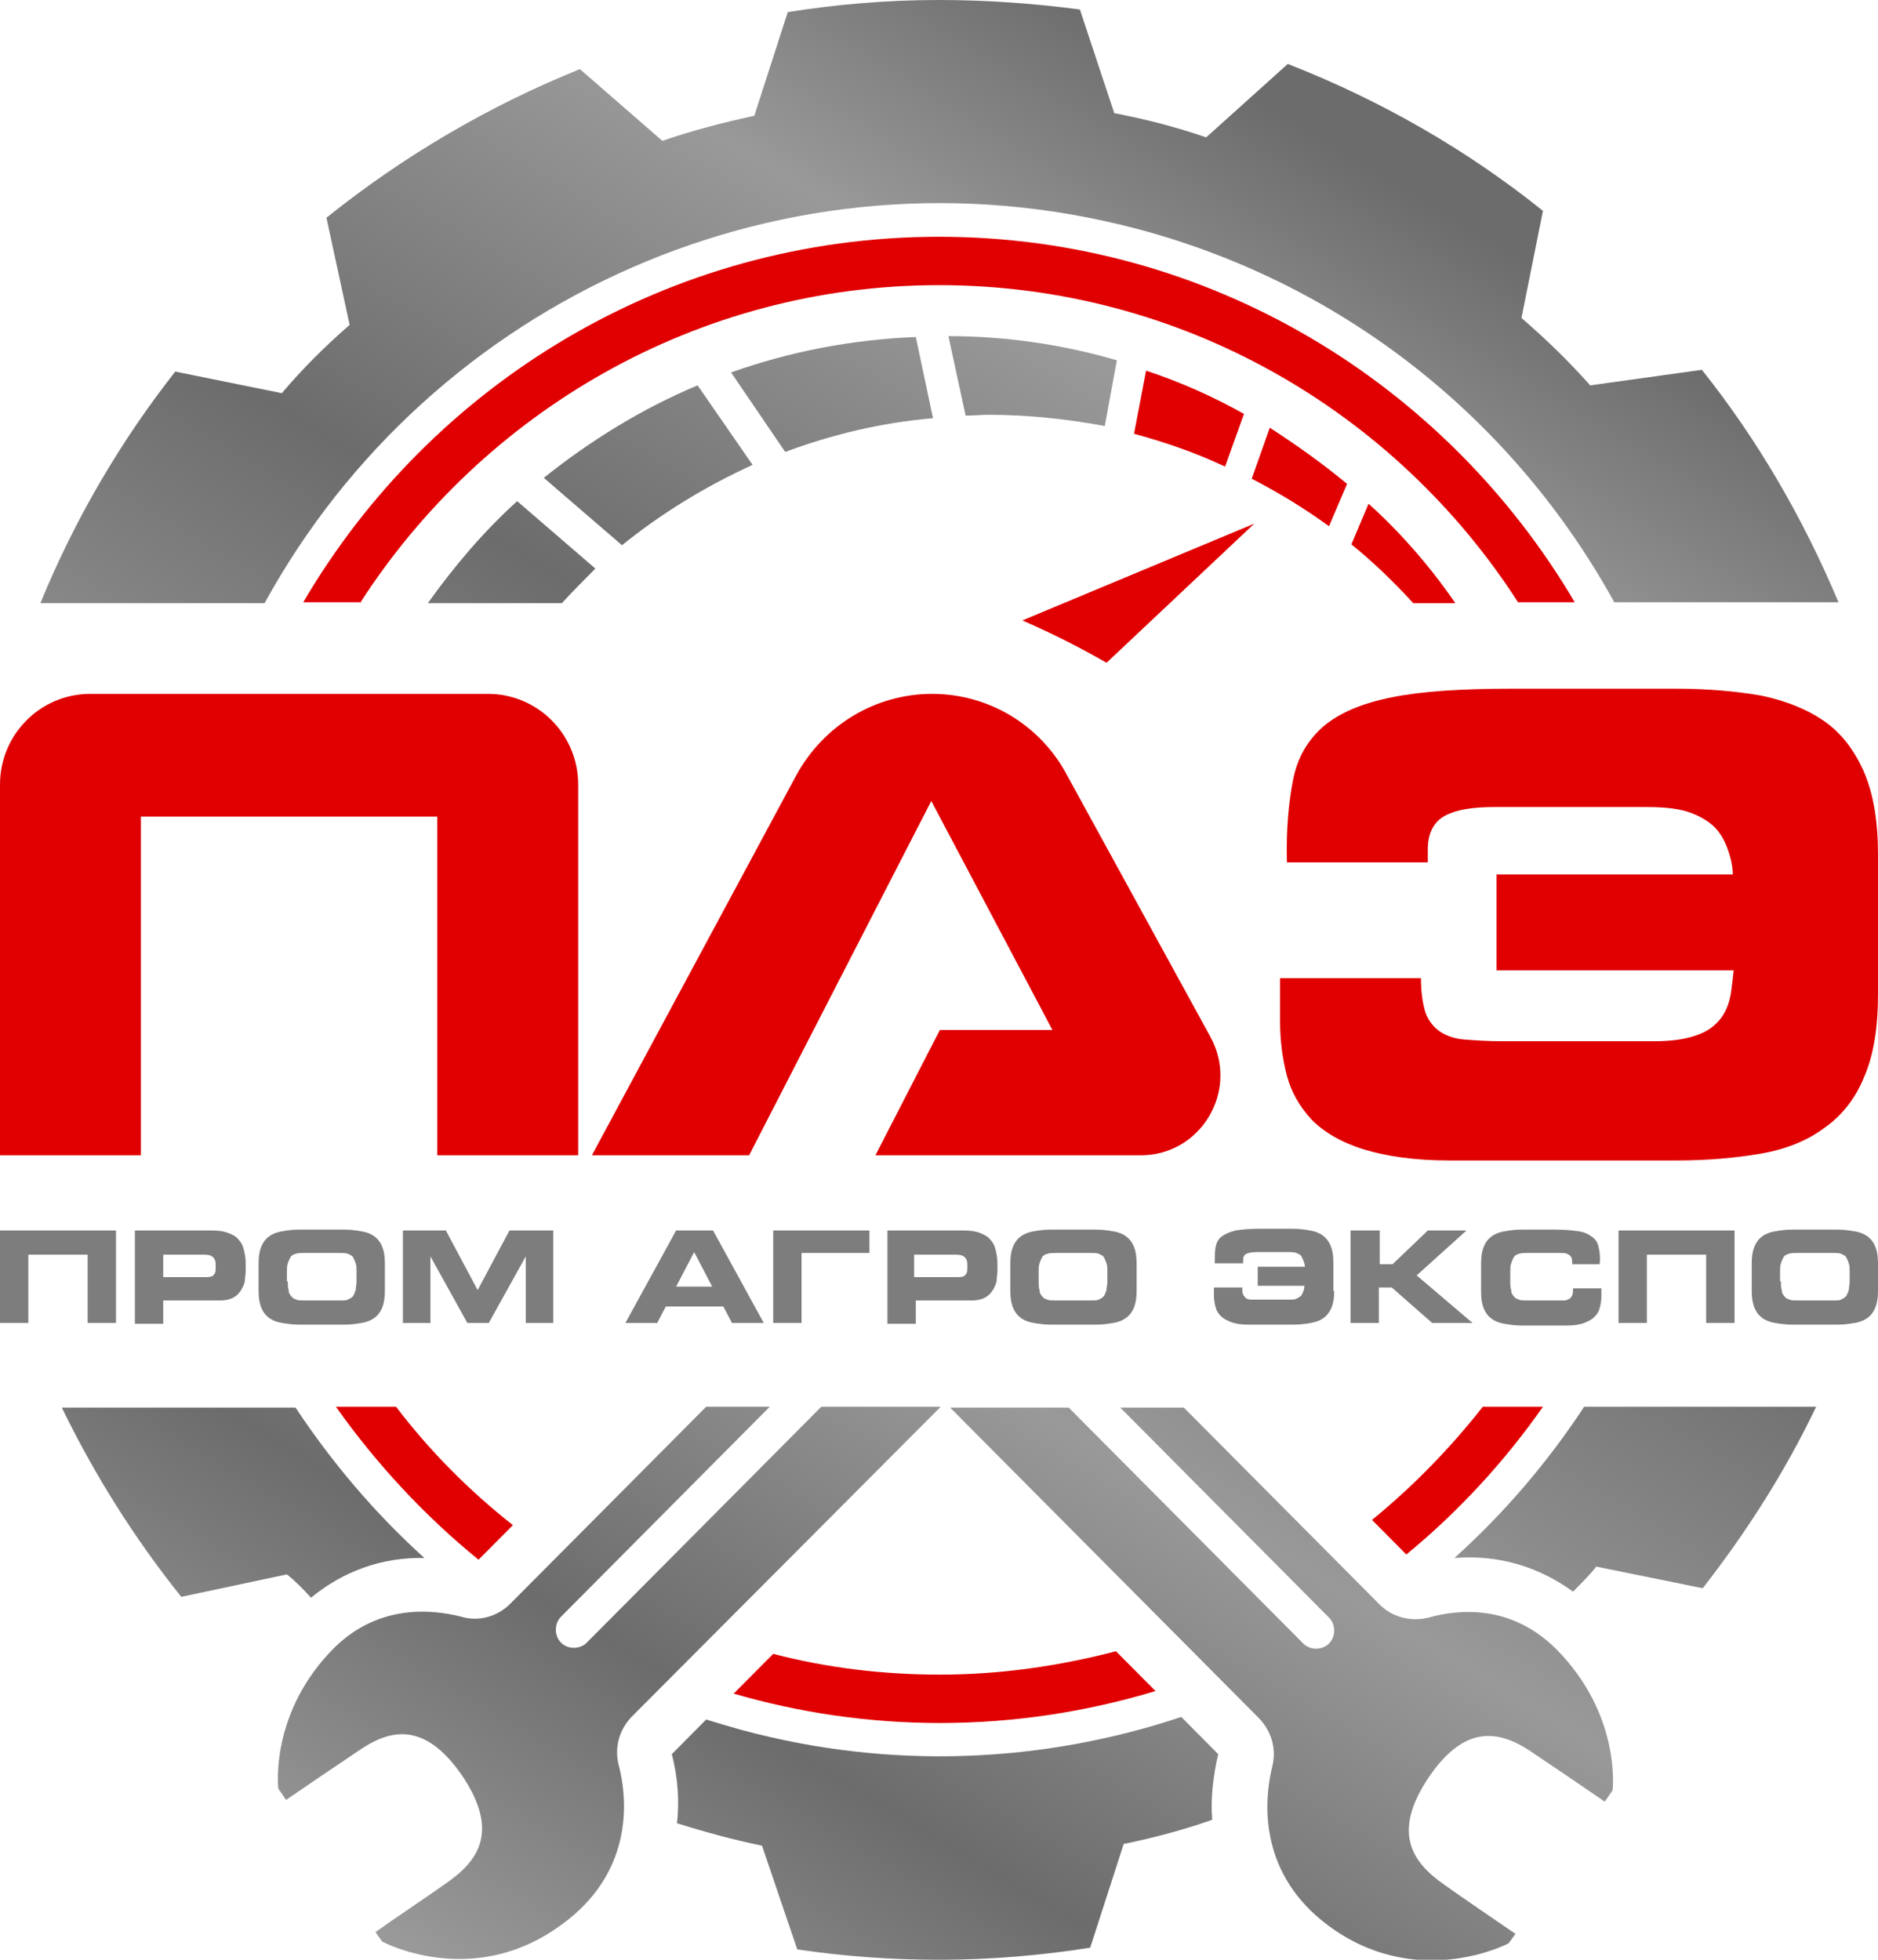
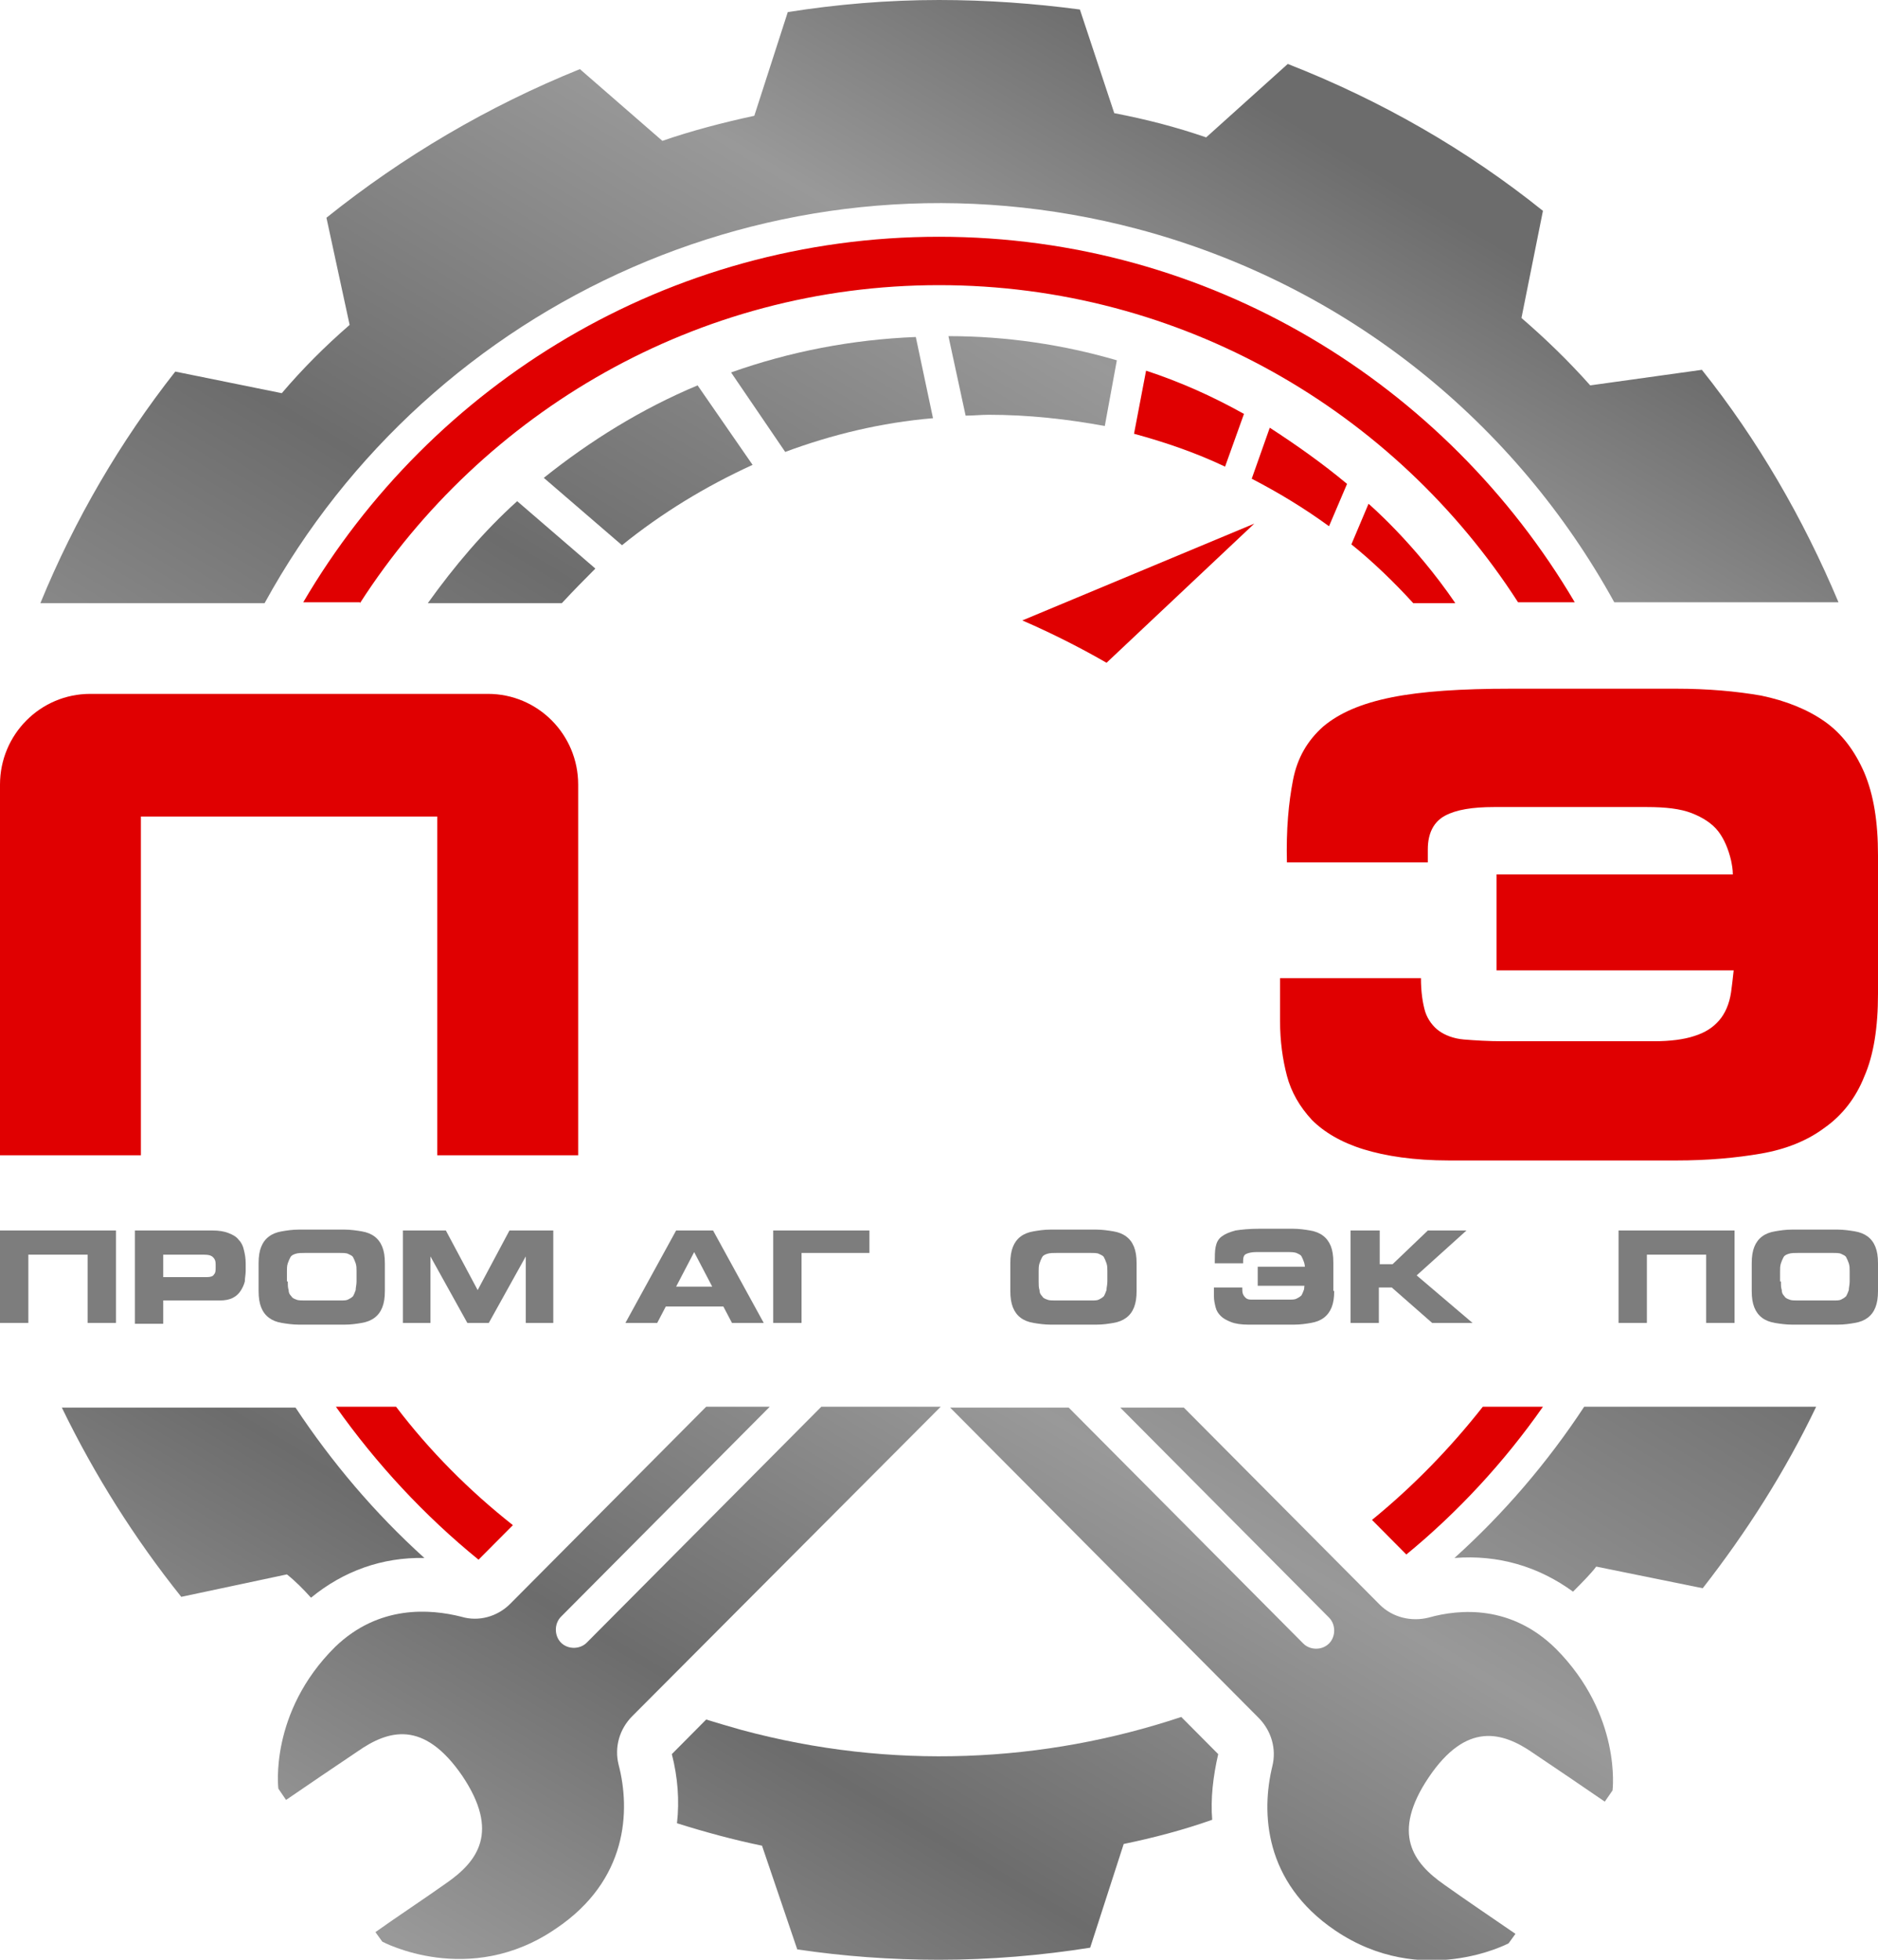
<svg xmlns="http://www.w3.org/2000/svg" width="46" height="48" viewBox="0 0 46 48" fill="none">
  <g clip-path="url(#clip0_129_252)">
-     <path d="M27.335 40.444C25.946 40.804 24.515 41.016 23.021 41.016C21.611 41.016 20.243 40.847 18.939 40.508L17.971 41.481C19.57 41.947 21.274 42.201 23.021 42.201C24.852 42.201 26.619 41.926 28.303 41.418L27.335 40.444Z" fill="#E00001" />
    <path d="M8.817 14.773C11.826 10.095 17.066 6.984 23 6.984C28.934 6.984 34.174 10.074 37.183 14.751H38.572C35.415 9.397 29.629 5.799 23 5.799C16.372 5.799 10.564 9.397 7.428 14.751H8.817V14.773Z" fill="#E00001" />
    <path d="M9.701 34.455H8.228C9.217 35.852 10.395 37.122 11.721 38.201L12.563 37.355C11.489 36.508 10.521 35.534 9.701 34.455Z" fill="#E00001" />
    <path d="M36.32 34.455C35.521 35.471 34.616 36.402 33.606 37.227L34.447 38.074C35.71 37.037 36.846 35.809 37.793 34.455H36.32Z" fill="#E00001" />
    <path d="M0 28.296H3.451V20H10.711V28.296H14.162V19.217C14.162 17.989 13.173 16.995 11.952 16.995H2.21C0.989 16.995 0 17.989 0 19.217V28.296Z" fill="#E00001" />
    <path d="M45.663 18.921C45.432 18.392 45.116 17.968 44.695 17.672C44.274 17.376 43.748 17.164 43.138 17.037C42.528 16.931 41.833 16.868 41.055 16.868H37.015C35.794 16.868 34.826 16.931 34.09 17.079C33.353 17.227 32.806 17.46 32.406 17.799C32.027 18.138 31.775 18.561 31.67 19.111C31.564 19.661 31.501 20.317 31.522 21.122H34.973V20.804C34.973 20.402 35.121 20.127 35.394 19.979C35.668 19.831 36.068 19.767 36.594 19.767H40.339C40.802 19.767 41.16 19.809 41.434 19.915C41.707 20.021 41.939 20.169 42.086 20.36C42.233 20.55 42.338 20.804 42.402 21.079C42.423 21.185 42.444 21.291 42.444 21.418H36.657V23.767H42.465C42.444 23.958 42.423 24.148 42.402 24.296C42.359 24.593 42.254 24.825 42.107 24.995C41.96 25.164 41.77 25.291 41.497 25.376C41.244 25.46 40.907 25.503 40.508 25.503H36.825C36.446 25.503 36.131 25.482 35.857 25.46C35.605 25.439 35.394 25.355 35.247 25.249C35.1 25.143 34.973 24.974 34.91 24.783C34.847 24.571 34.805 24.296 34.805 23.958H31.354V25.016C31.354 25.503 31.417 25.947 31.522 26.349C31.628 26.751 31.838 27.111 32.133 27.429C32.427 27.725 32.848 27.979 33.395 28.148C33.942 28.317 34.637 28.423 35.499 28.423H41.055C41.833 28.423 42.528 28.36 43.138 28.254C43.748 28.148 44.274 27.936 44.695 27.619C45.116 27.323 45.453 26.899 45.663 26.37C45.895 25.841 46 25.164 46 24.339V20.952C46 20.127 45.895 19.471 45.663 18.921Z" fill="#E00001" />
    <path d="M27.104 16.233L30.723 12.825L25.041 15.196C25.82 15.534 26.514 15.894 27.104 16.233Z" fill="#E00001" />
    <path d="M34.616 14.773H35.647C34.637 13.291 33.521 12.339 33.521 12.339L33.101 13.333C33.627 13.757 34.153 14.264 34.616 14.773Z" fill="#E00001" />
    <path d="M31.102 10.476L30.66 11.725C31.312 12.063 31.943 12.444 32.553 12.889L32.995 11.852C32.385 11.344 31.754 10.899 31.102 10.476Z" fill="#E00001" />
    <path d="M27.777 10.624C28.555 10.836 29.292 11.09 30.007 11.429L30.47 10.138C29.713 9.714 28.913 9.354 28.072 9.079L27.777 10.624Z" fill="#E00001" />
    <path d="M28.934 42.053C25.567 43.175 21.843 43.365 18.16 42.37C17.865 42.286 17.571 42.201 17.297 42.116L16.456 42.963C16.603 43.534 16.645 44.106 16.582 44.656C17.255 44.868 17.95 45.058 18.665 45.206L19.528 47.746C20.664 47.915 21.822 48 23 48C24.262 48 25.504 47.894 26.703 47.704L27.524 45.164C28.24 45.016 28.976 44.825 29.692 44.571C29.649 44.063 29.713 43.513 29.839 42.963L28.934 42.053Z" fill="url(#paint0_linear_129_252)" />
    <path d="M7.618 39.132C8.417 38.476 9.364 38.138 10.395 38.159C9.175 37.058 8.123 35.809 7.239 34.476H1.515C2.315 36.127 3.304 37.693 4.44 39.111L7.028 38.561C7.239 38.73 7.428 38.921 7.618 39.132Z" fill="url(#paint1_linear_129_252)" />
    <path d="M27.861 5.608C33.038 6.984 37.141 10.392 39.54 14.751H45.032C44.169 12.698 43.054 10.773 41.686 9.058L38.951 9.439C38.425 8.847 37.856 8.296 37.267 7.788L37.793 5.164C35.92 3.661 33.816 2.455 31.543 1.566L29.544 3.365C28.808 3.111 28.071 2.921 27.293 2.772L26.451 0.233C25.336 0.085 24.178 0 23 0C21.737 0 20.496 0.106 19.296 0.296L18.476 2.836C17.697 3.005 16.961 3.196 16.224 3.45L14.204 1.693C11.952 2.603 9.869 3.831 7.996 5.333L8.564 7.958C7.954 8.487 7.407 9.037 6.902 9.63L4.293 9.101C2.946 10.815 1.831 12.72 0.989 14.773H6.481C10.564 7.323 19.296 3.344 27.861 5.608Z" fill="url(#paint2_linear_129_252)" />
    <path d="M35.626 38.159C36.699 38.074 37.688 38.37 38.53 38.984C38.761 38.751 38.972 38.54 39.098 38.37L41.707 38.9C42.78 37.524 43.727 36.042 44.485 34.455H38.803C37.898 35.831 36.825 37.079 35.626 38.159Z" fill="url(#paint3_linear_129_252)" />
    <path d="M22.432 8.254C20.854 8.317 19.338 8.614 17.907 9.122L19.233 11.069C20.369 10.646 21.59 10.349 22.853 10.243L22.432 8.254Z" fill="url(#paint4_linear_129_252)" />
    <path d="M18.434 11.386L17.087 9.439C15.719 10.011 14.457 10.794 13.32 11.704L15.235 13.354C16.203 12.571 17.276 11.915 18.434 11.386Z" fill="url(#paint5_linear_129_252)" />
    <path d="M27.356 8.825C26.051 8.444 24.662 8.233 23.231 8.233L23.652 10.18C23.842 10.18 24.031 10.159 24.221 10.159C25.188 10.159 26.135 10.264 27.061 10.434L27.356 8.825Z" fill="url(#paint6_linear_129_252)" />
    <path d="M14.583 13.926L12.668 12.275C11.847 13.016 11.132 13.862 10.479 14.773H13.762C14.036 14.476 14.309 14.201 14.583 13.926Z" fill="url(#paint7_linear_129_252)" />
    <path d="M34.994 39.619C34.574 39.725 34.111 39.619 33.795 39.302L28.997 34.476H27.44L32.553 39.619C32.722 39.788 32.722 40.085 32.553 40.254C32.385 40.423 32.09 40.423 31.922 40.254L26.177 34.476H23.273L30.828 42.074C31.143 42.392 31.27 42.836 31.165 43.259C30.891 44.381 30.954 46.095 32.701 47.28C34.826 48.72 36.951 47.598 36.951 47.598L37.12 47.365C36.657 47.048 35.878 46.519 35.373 46.159C34.616 45.63 34.069 44.91 34.994 43.534C35.92 42.159 36.804 42.413 37.562 42.942C38.067 43.28 38.845 43.809 39.308 44.127L39.498 43.852C39.498 43.852 39.729 42.011 38.109 40.381C37.014 39.302 35.752 39.407 34.994 39.619Z" fill="url(#paint8_linear_129_252)" />
    <path d="M23.042 34.455H20.117L14.372 40.233C14.204 40.402 13.909 40.402 13.741 40.233C13.573 40.063 13.573 39.767 13.741 39.598L18.854 34.455H17.297L12.499 39.28C12.184 39.598 11.721 39.725 11.3 39.598C10.542 39.407 9.28 39.302 8.207 40.339C6.586 41.947 6.818 43.809 6.818 43.809L7.007 44.085C7.47 43.767 8.249 43.238 8.754 42.9C9.511 42.37 10.374 42.116 11.321 43.492C12.247 44.868 11.7 45.587 10.942 46.116C10.437 46.476 9.638 47.005 9.196 47.323L9.364 47.556C9.364 47.556 11.489 48.698 13.615 47.238C15.382 46.053 15.445 44.339 15.151 43.217C15.046 42.794 15.172 42.349 15.488 42.032L23.042 34.455Z" fill="url(#paint9_linear_129_252)" />
-     <path d="M22.832 16.995C21.443 16.995 20.18 17.757 19.507 18.984L14.498 28.296H18.349L22.811 19.619L25.778 25.227H23.021L21.443 28.296H27.419H27.945C29.418 28.296 30.365 26.709 29.649 25.397L26.135 18.984C25.483 17.757 24.22 16.995 22.832 16.995Z" fill="#E00001" />
    <path d="M0 30.138H2.841V32.402H2.146V30.73H0.694V32.402H0V30.138Z" fill="#7D7D7D" />
    <path d="M3.304 30.138H5.198C5.366 30.138 5.492 30.159 5.597 30.201C5.703 30.243 5.787 30.286 5.85 30.37C5.913 30.434 5.955 30.518 5.976 30.624C5.997 30.709 6.018 30.815 6.018 30.942V31.132C6.018 31.217 5.997 31.302 5.997 31.386C5.976 31.471 5.934 31.556 5.892 31.619C5.85 31.683 5.787 31.746 5.703 31.788C5.618 31.831 5.513 31.852 5.387 31.852H3.998V32.423H3.304V30.138ZM3.998 31.28H5.071C5.155 31.28 5.219 31.259 5.24 31.217C5.282 31.175 5.282 31.111 5.282 31.048V30.963C5.282 30.878 5.261 30.836 5.219 30.794C5.177 30.751 5.113 30.73 4.987 30.73H3.998V31.28Z" fill="#7D7D7D" />
    <path d="M6.334 30.942C6.334 30.773 6.355 30.645 6.397 30.54C6.439 30.434 6.502 30.349 6.587 30.286C6.671 30.222 6.776 30.18 6.902 30.159C7.028 30.138 7.155 30.116 7.323 30.116H8.438C8.586 30.116 8.733 30.138 8.859 30.159C8.985 30.18 9.091 30.222 9.175 30.286C9.259 30.349 9.322 30.434 9.364 30.54C9.406 30.645 9.427 30.773 9.427 30.942V31.619C9.427 31.788 9.406 31.915 9.364 32.021C9.322 32.127 9.259 32.212 9.175 32.275C9.091 32.339 8.985 32.381 8.859 32.402C8.733 32.423 8.607 32.444 8.438 32.444H7.323C7.176 32.444 7.028 32.423 6.902 32.402C6.776 32.381 6.671 32.339 6.587 32.275C6.502 32.212 6.439 32.127 6.397 32.021C6.355 31.915 6.334 31.788 6.334 31.619V30.942ZM7.049 31.386C7.049 31.471 7.049 31.534 7.07 31.598C7.07 31.661 7.092 31.704 7.134 31.746C7.155 31.788 7.197 31.809 7.26 31.831C7.302 31.852 7.386 31.852 7.449 31.852H8.333C8.417 31.852 8.48 31.852 8.522 31.831C8.565 31.809 8.607 31.788 8.649 31.746C8.67 31.704 8.691 31.661 8.712 31.598C8.712 31.534 8.733 31.471 8.733 31.386V31.132C8.733 31.069 8.733 31.005 8.712 30.942C8.691 30.878 8.67 30.836 8.649 30.794C8.628 30.751 8.565 30.73 8.522 30.709C8.48 30.688 8.396 30.688 8.291 30.688H7.47C7.386 30.688 7.302 30.688 7.239 30.709C7.176 30.73 7.134 30.751 7.113 30.794C7.092 30.836 7.07 30.878 7.049 30.942C7.028 31.005 7.028 31.069 7.028 31.132V31.386H7.049Z" fill="#7D7D7D" />
    <path d="M9.848 30.138H10.921L11.7 31.598L12.479 30.138H13.552V32.402H12.878V30.773L11.973 32.402H11.447L10.543 30.773V32.402H9.869V30.138H9.848Z" fill="#7D7D7D" />
    <path d="M16.561 30.138H17.466L18.707 32.402H17.929L17.718 32H16.308L16.098 32.402H15.319L16.561 30.138ZM16.561 31.513H17.445L17.003 30.667L16.561 31.513Z" fill="#7D7D7D" />
    <path d="M18.939 30.138H21.296V30.688H19.633V32.402H18.939V30.138Z" fill="#7D7D7D" />
-     <path d="M21.716 30.138H23.61C23.779 30.138 23.905 30.159 24.01 30.201C24.115 30.243 24.199 30.286 24.262 30.37C24.326 30.434 24.368 30.518 24.389 30.624C24.41 30.709 24.431 30.815 24.431 30.942V31.132C24.431 31.217 24.41 31.302 24.41 31.386C24.389 31.471 24.347 31.556 24.305 31.619C24.262 31.683 24.199 31.746 24.115 31.788C24.031 31.831 23.926 31.852 23.8 31.852H22.432V32.423H21.737V30.138H21.716ZM22.411 31.28H23.484C23.568 31.28 23.631 31.259 23.652 31.217C23.694 31.175 23.694 31.111 23.694 31.048V30.963C23.694 30.878 23.673 30.836 23.631 30.794C23.589 30.751 23.526 30.73 23.4 30.73H22.39V31.28H22.411Z" fill="#7D7D7D" />
    <path d="M24.747 30.942C24.747 30.773 24.768 30.645 24.81 30.54C24.852 30.434 24.915 30.349 24.999 30.286C25.083 30.222 25.189 30.18 25.315 30.159C25.441 30.138 25.567 30.116 25.736 30.116H26.851C26.998 30.116 27.145 30.138 27.272 30.159C27.398 30.18 27.503 30.222 27.587 30.286C27.672 30.349 27.735 30.434 27.777 30.54C27.819 30.645 27.84 30.773 27.84 30.942V31.619C27.84 31.788 27.819 31.915 27.777 32.021C27.735 32.127 27.672 32.212 27.587 32.275C27.503 32.339 27.398 32.381 27.272 32.402C27.145 32.423 27.019 32.444 26.851 32.444H25.736C25.588 32.444 25.441 32.423 25.315 32.402C25.189 32.381 25.083 32.339 24.999 32.275C24.915 32.212 24.852 32.127 24.81 32.021C24.768 31.915 24.747 31.788 24.747 31.619V30.942ZM25.441 31.386C25.441 31.471 25.441 31.534 25.462 31.598C25.462 31.661 25.483 31.704 25.525 31.746C25.546 31.788 25.588 31.809 25.651 31.831C25.694 31.852 25.778 31.852 25.841 31.852H26.725C26.809 31.852 26.872 31.852 26.914 31.831C26.956 31.809 26.998 31.788 27.04 31.746C27.061 31.704 27.082 31.661 27.103 31.598C27.103 31.534 27.124 31.471 27.124 31.386V31.132C27.124 31.069 27.124 31.005 27.103 30.942C27.082 30.878 27.061 30.836 27.04 30.794C27.019 30.751 26.956 30.73 26.914 30.709C26.872 30.688 26.788 30.688 26.683 30.688H25.883C25.799 30.688 25.715 30.688 25.651 30.709C25.588 30.73 25.546 30.751 25.525 30.794C25.504 30.836 25.483 30.878 25.462 30.942C25.441 31.005 25.441 31.069 25.441 31.132V31.386Z" fill="#7D7D7D" />
    <path d="M32.68 31.619C32.68 31.788 32.659 31.915 32.617 32.021C32.574 32.127 32.511 32.212 32.427 32.275C32.343 32.339 32.238 32.381 32.111 32.402C31.985 32.423 31.859 32.444 31.691 32.444H30.575C30.407 32.444 30.26 32.423 30.154 32.381C30.049 32.339 29.965 32.296 29.902 32.233C29.839 32.169 29.797 32.106 29.776 32.021C29.755 31.936 29.734 31.852 29.734 31.746V31.534H30.428C30.428 31.598 30.428 31.661 30.449 31.704C30.47 31.746 30.491 31.767 30.512 31.788C30.533 31.809 30.575 31.831 30.639 31.831C30.681 31.831 30.765 31.831 30.828 31.831H31.564C31.649 31.831 31.712 31.831 31.754 31.809C31.796 31.788 31.838 31.767 31.88 31.725C31.901 31.683 31.922 31.64 31.943 31.577C31.943 31.513 31.964 31.45 31.964 31.365V31.111C31.964 31.048 31.964 30.984 31.943 30.921C31.922 30.857 31.901 30.815 31.88 30.773C31.859 30.73 31.796 30.709 31.754 30.688C31.691 30.667 31.628 30.667 31.522 30.667H30.765C30.66 30.667 30.575 30.688 30.533 30.709C30.47 30.73 30.449 30.794 30.449 30.878V30.942H29.755C29.755 30.773 29.755 30.645 29.776 30.54C29.797 30.434 29.839 30.349 29.923 30.286C30.007 30.222 30.112 30.18 30.26 30.138C30.407 30.116 30.596 30.095 30.849 30.095H31.67C31.817 30.095 31.964 30.116 32.09 30.138C32.217 30.159 32.322 30.201 32.406 30.265C32.49 30.328 32.553 30.413 32.596 30.518C32.638 30.624 32.659 30.751 32.659 30.921V31.619H32.68ZM30.807 31.026H32.09V31.492H30.807V31.026Z" fill="#7D7D7D" />
    <path d="M33.101 30.138H33.795V30.963H34.111L34.974 30.138H35.92L34.7 31.238L36.068 32.402H35.079L34.09 31.534H33.774V32.402H33.08V30.138H33.101Z" fill="#7D7D7D" />
-     <path d="M36.278 30.942C36.278 30.773 36.299 30.645 36.341 30.54C36.383 30.434 36.446 30.349 36.531 30.286C36.615 30.222 36.72 30.18 36.846 30.159C36.972 30.138 37.099 30.116 37.267 30.116H38.088C38.34 30.116 38.53 30.138 38.677 30.159C38.824 30.18 38.929 30.243 39.014 30.307C39.098 30.37 39.14 30.455 39.161 30.561C39.182 30.667 39.203 30.794 39.182 30.963H38.509V30.899C38.509 30.815 38.488 30.773 38.425 30.73C38.361 30.688 38.298 30.688 38.193 30.688H37.435C37.351 30.688 37.267 30.688 37.204 30.709C37.141 30.73 37.099 30.751 37.078 30.794C37.057 30.836 37.036 30.878 37.015 30.942C36.993 31.005 36.993 31.069 36.993 31.132V31.386C36.993 31.471 36.993 31.534 37.015 31.598C37.015 31.661 37.036 31.704 37.078 31.746C37.099 31.788 37.141 31.809 37.204 31.831C37.246 31.852 37.33 31.852 37.393 31.852H38.13C38.214 31.852 38.277 31.852 38.319 31.852C38.361 31.852 38.403 31.831 38.446 31.809C38.467 31.788 38.509 31.746 38.509 31.725C38.53 31.683 38.53 31.619 38.53 31.556H39.224V31.767C39.224 31.873 39.203 31.958 39.182 32.042C39.161 32.127 39.119 32.191 39.056 32.254C38.993 32.318 38.908 32.36 38.803 32.402C38.698 32.444 38.551 32.466 38.382 32.466H37.267C37.12 32.466 36.972 32.444 36.846 32.423C36.72 32.402 36.615 32.36 36.531 32.296C36.446 32.233 36.383 32.148 36.341 32.042C36.299 31.936 36.278 31.809 36.278 31.64V30.942Z" fill="#7D7D7D" />
    <path d="M39.645 30.138H42.486V32.402H41.791V30.73H40.339V32.402H39.645V30.138Z" fill="#7D7D7D" />
    <path d="M42.907 30.942C42.907 30.773 42.928 30.645 42.97 30.54C43.012 30.434 43.075 30.349 43.159 30.286C43.243 30.222 43.349 30.18 43.475 30.159C43.601 30.138 43.727 30.116 43.896 30.116H45.011C45.158 30.116 45.306 30.138 45.432 30.159C45.558 30.18 45.663 30.222 45.748 30.286C45.832 30.349 45.895 30.434 45.937 30.54C45.979 30.645 46 30.773 46 30.942V31.619C46 31.788 45.979 31.915 45.937 32.021C45.895 32.127 45.832 32.212 45.748 32.275C45.663 32.339 45.558 32.381 45.432 32.402C45.306 32.423 45.179 32.444 45.011 32.444H43.896C43.748 32.444 43.601 32.423 43.475 32.402C43.349 32.381 43.243 32.339 43.159 32.275C43.075 32.212 43.012 32.127 42.97 32.021C42.928 31.915 42.907 31.788 42.907 31.619V30.942ZM43.622 31.386C43.622 31.471 43.622 31.534 43.643 31.598C43.643 31.661 43.664 31.704 43.706 31.746C43.727 31.788 43.77 31.809 43.833 31.831C43.875 31.852 43.959 31.852 44.022 31.852H44.906C44.99 31.852 45.053 31.852 45.095 31.831C45.137 31.809 45.179 31.788 45.221 31.746C45.242 31.704 45.264 31.661 45.285 31.598C45.285 31.534 45.306 31.471 45.306 31.386V31.132C45.306 31.069 45.306 31.005 45.285 30.942C45.264 30.878 45.242 30.836 45.221 30.794C45.2 30.751 45.137 30.73 45.095 30.709C45.053 30.688 44.969 30.688 44.864 30.688H44.043C43.959 30.688 43.875 30.688 43.812 30.709C43.748 30.73 43.706 30.751 43.685 30.794C43.664 30.836 43.643 30.878 43.622 30.942C43.601 31.005 43.601 31.069 43.601 31.132V31.386H43.622Z" fill="#7D7D7D" />
  </g>
  <defs>
    <linearGradient id="paint0_linear_129_252" x1="17.942" y1="52.408" x2="43.429" y2="10.025" gradientUnits="userSpaceOnUse">
      <stop stop-color="#999999" />
      <stop offset="0.18" stop-color="#6C6C6C" />
      <stop offset="0.388" stop-color="#999999" />
      <stop offset="0.619" stop-color="#6C6C6C" />
      <stop offset="0.847" stop-color="#999999" />
      <stop offset="1" stop-color="#6C6C6C" />
    </linearGradient>
    <linearGradient id="paint1_linear_129_252" x1="2.053" y1="42.853" x2="27.54" y2="0.47" gradientUnits="userSpaceOnUse">
      <stop stop-color="#999999" />
      <stop offset="0.18" stop-color="#6C6C6C" />
      <stop offset="0.388" stop-color="#999999" />
      <stop offset="0.619" stop-color="#6C6C6C" />
      <stop offset="0.847" stop-color="#999999" />
      <stop offset="1" stop-color="#6C6C6C" />
    </linearGradient>
    <linearGradient id="paint2_linear_129_252" x1="5.08" y1="44.673" x2="30.566" y2="2.29" gradientUnits="userSpaceOnUse">
      <stop stop-color="#999999" />
      <stop offset="0.18" stop-color="#6C6C6C" />
      <stop offset="0.388" stop-color="#999999" />
      <stop offset="0.619" stop-color="#6C6C6C" />
      <stop offset="0.847" stop-color="#999999" />
      <stop offset="1" stop-color="#6C6C6C" />
    </linearGradient>
    <linearGradient id="paint3_linear_129_252" x1="27.216" y1="57.985" x2="52.703" y2="15.601" gradientUnits="userSpaceOnUse">
      <stop stop-color="#999999" />
      <stop offset="0.18" stop-color="#6C6C6C" />
      <stop offset="0.388" stop-color="#999999" />
      <stop offset="0.619" stop-color="#6C6C6C" />
      <stop offset="0.847" stop-color="#999999" />
      <stop offset="1" stop-color="#6C6C6C" />
    </linearGradient>
    <linearGradient id="paint4_linear_129_252" x1="1.025" y1="42.235" x2="26.511" y2="-0.148" gradientUnits="userSpaceOnUse">
      <stop stop-color="#999999" />
      <stop offset="0.18" stop-color="#6C6C6C" />
      <stop offset="0.388" stop-color="#999999" />
      <stop offset="0.619" stop-color="#6C6C6C" />
      <stop offset="0.847" stop-color="#999999" />
      <stop offset="1" stop-color="#6C6C6C" />
    </linearGradient>
    <linearGradient id="paint5_linear_129_252" x1="-1.471" y1="40.734" x2="24.015" y2="-1.649" gradientUnits="userSpaceOnUse">
      <stop stop-color="#999999" />
      <stop offset="0.18" stop-color="#6C6C6C" />
      <stop offset="0.388" stop-color="#999999" />
      <stop offset="0.619" stop-color="#6C6C6C" />
      <stop offset="0.847" stop-color="#999999" />
      <stop offset="1" stop-color="#6C6C6C" />
    </linearGradient>
    <linearGradient id="paint6_linear_129_252" x1="4.371" y1="44.247" x2="29.857" y2="1.864" gradientUnits="userSpaceOnUse">
      <stop stop-color="#999999" />
      <stop offset="0.18" stop-color="#6C6C6C" />
      <stop offset="0.388" stop-color="#999999" />
      <stop offset="0.619" stop-color="#6C6C6C" />
      <stop offset="0.847" stop-color="#999999" />
      <stop offset="1" stop-color="#6C6C6C" />
    </linearGradient>
    <linearGradient id="paint7_linear_129_252" x1="-2.707" y1="39.991" x2="22.78" y2="-2.393" gradientUnits="userSpaceOnUse">
      <stop stop-color="#999999" />
      <stop offset="0.18" stop-color="#6C6C6C" />
      <stop offset="0.388" stop-color="#999999" />
      <stop offset="0.619" stop-color="#6C6C6C" />
      <stop offset="0.847" stop-color="#999999" />
      <stop offset="1" stop-color="#6C6C6C" />
    </linearGradient>
    <linearGradient id="paint8_linear_129_252" x1="22.014" y1="54.856" x2="47.501" y2="12.473" gradientUnits="userSpaceOnUse">
      <stop stop-color="#999999" />
      <stop offset="0.18" stop-color="#6C6C6C" />
      <stop offset="0.388" stop-color="#999999" />
      <stop offset="0.619" stop-color="#6C6C6C" />
      <stop offset="0.847" stop-color="#999999" />
      <stop offset="1" stop-color="#6C6C6C" />
    </linearGradient>
    <linearGradient id="paint9_linear_129_252" x1="9.603" y1="47.393" x2="35.089" y2="5.01" gradientUnits="userSpaceOnUse">
      <stop stop-color="#999999" />
      <stop offset="0.18" stop-color="#6C6C6C" />
      <stop offset="0.388" stop-color="#999999" />
      <stop offset="0.619" stop-color="#6C6C6C" />
      <stop offset="0.847" stop-color="#999999" />
      <stop offset="1" stop-color="#6C6C6C" />
    </linearGradient>
    <clipPath id="clip0_129_252">
      <rect width="46" height="48" fill="white" />
    </clipPath>
  </defs>
</svg>